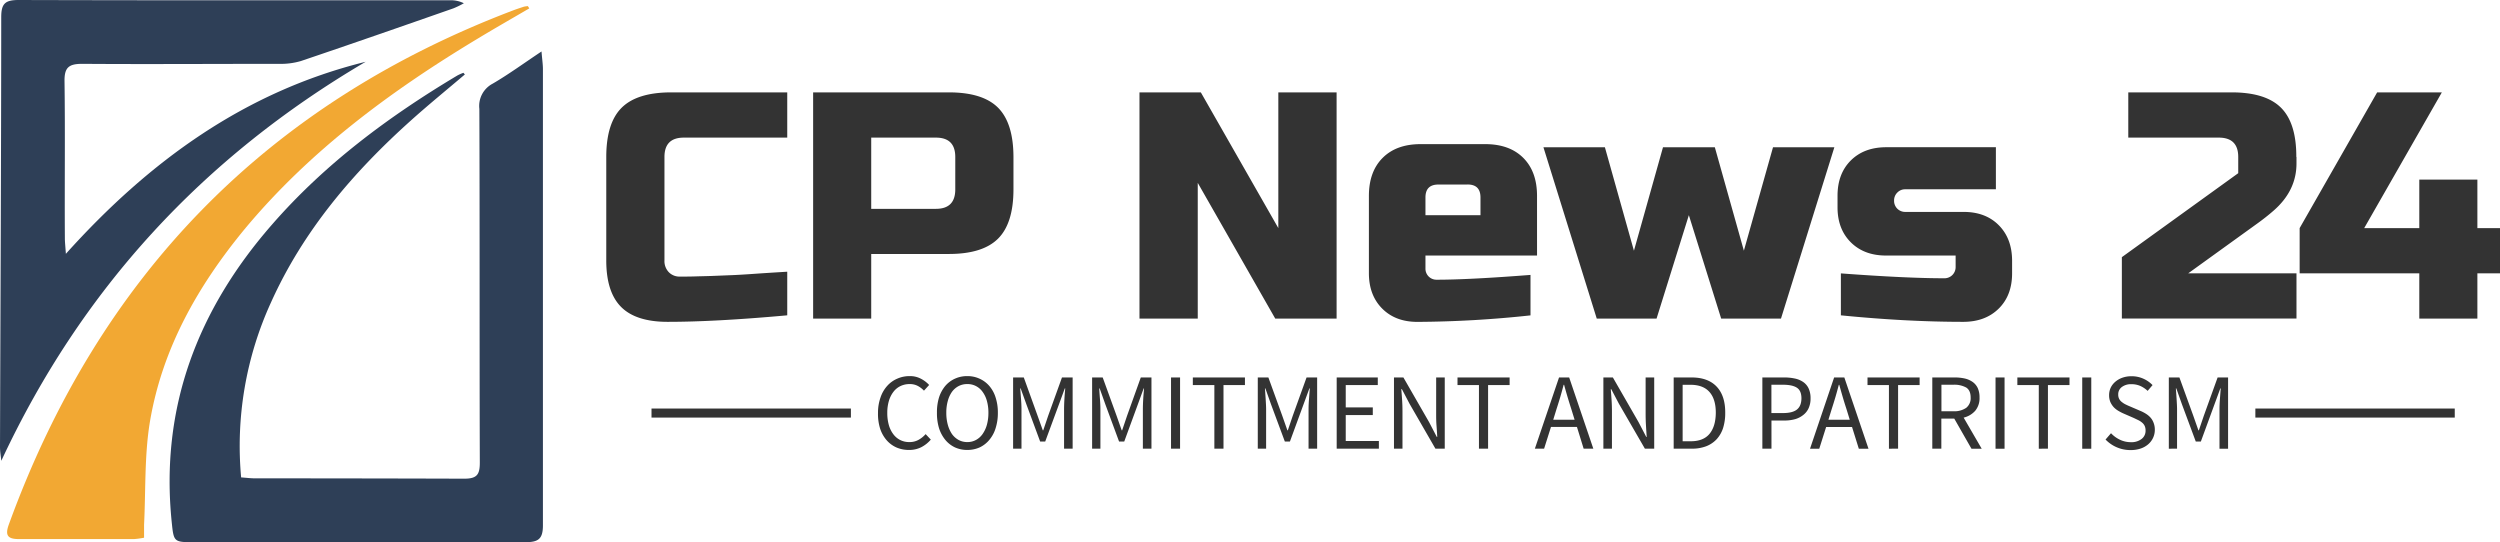
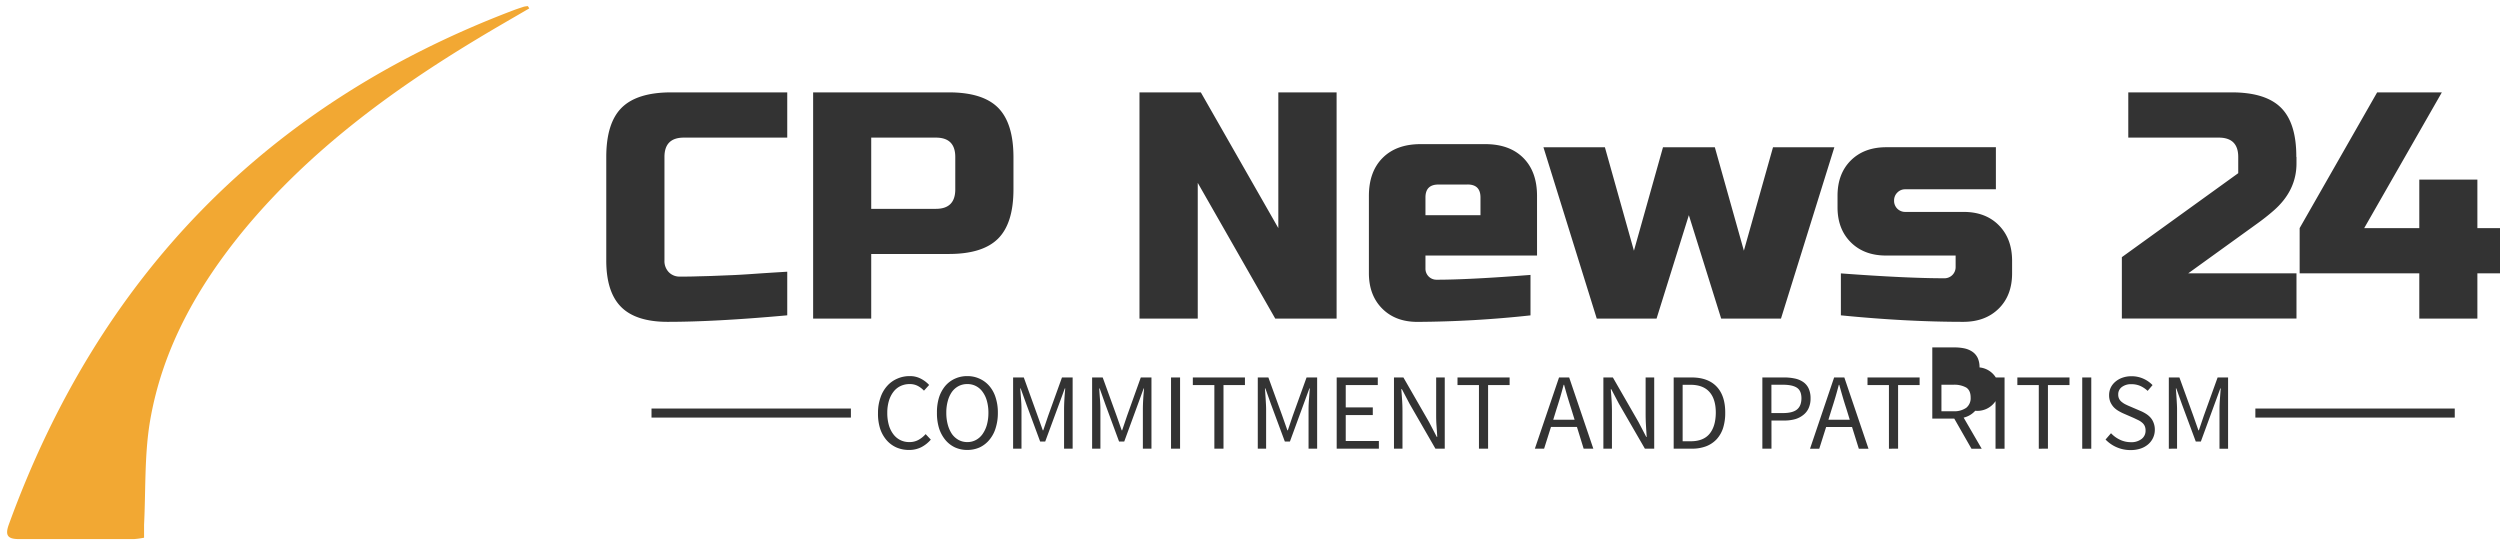
<svg xmlns="http://www.w3.org/2000/svg" viewBox="0 0 1193.53 258.9">
  <defs>
    <style>.cls-1,.cls-4{fill:#333;}.cls-1{fill-opacity:0;}.cls-2{fill:#2e3f57;}.cls-3{fill:#f2a833;}</style>
  </defs>
  <g id="Layer_2" data-name="Layer 2">
    <g id="Layer_1-2" data-name="Layer 1">
      <rect class="cls-1" width="259.2" height="258.9" />
-       <path class="cls-2" d="M221.93,35.55c-8.58,7.29-17.34,14.42-25.71,21.93-27.69,24.83-51.45,52.66-66.89,87a164.88,164.88,0,0,0-14.21,83.44c2.36.16,4.53.45,6.68.45q49.9,0,99.84.16c6.11,0,7.43-2,7.43-7.67-.19-56.3,0-112.6-.22-168.9a12,12,0,0,1,6.33-12c7.64-4.45,14.8-9.7,23.35-15.39.29,3.79.67,6.09.67,8.42V250.86c0,6.76-2.49,8-8.63,8-52.71-.18-105.42,0-158.18,0-9.44,0-9.44-.26-10.4-9.51-5.61-54.75,12.35-101.53,48-142.28C155.18,78.2,185.58,55.6,218.42,36a22.12,22.12,0,0,1,2.82-1.24Zm-47.34-6.06C97,75.07,38.9,137.91.62,220,.4,217.81,0,215.58,0,213.38.21,145,.56,76.65.59,8.18.59,1.66,2.52,0,8.93,0c68.6.21,137.21.13,205.82.13a13.87,13.87,0,0,1,6.7,1.42,39.27,39.27,0,0,1-5,2.44C192.31,12.44,168,20.91,143.65,29.14a33.84,33.84,0,0,1-10.54,1.34c-31.29,0-62.57.22-93.83,0-6.33,0-8.56,1.64-8.48,8.21.35,25,0,50.08.17,75.07,0,1.74.21,3.51.48,7.42C71.48,76.65,117.21,43.67,174.59,29.49Z" />
      <path class="cls-3" d="M252.69,4c-8.21,4.8-16.49,9.52-24.64,14.45-41.53,25-80.27,53.62-111.45,91.16-22.28,27.1-39.12,56.86-45,91.58-2.68,16.09-2,32.87-2.82,49.33v6.19a38,38,0,0,1-4.77.65h-55c-5.36,0-6.67-1.77-4.82-6.89C47.32,131.8,127.4,49.41,245.69,4.69c1.45-.53,2.92-1,4.42-1.5a15.51,15.51,0,0,1,1.9-.27Z" />
      <path class="cls-4" d="M375.84,129.72v20.82q-34.43,3.12-57.11,3.11h0q-15.12,0-22.21-7.12t-7.08-22.21h0V74.94q0-16.2,7.34-23.5t23.5-7.34h55.56V65.7H326.46q-9.24,0-9.24,9.24h0v49.38a7.62,7.62,0,0,0,2.07,5.62,7.1,7.1,0,0,0,5.31,2.11c2.16,0,4.53,0,7.09-.08s5.27-.13,8-.22l8.43-.34q4.23-.14,10.93-.61t16.76-1.08ZM388.2,152.1V44.1H453q16.2,0,23.5,7.34t7.34,23.5h0V90.37q0,16.2-7.34,23.54T453,121.25H415.93V152.1Zm67.86-61.73V74.94q0-9.24-9.24-9.24H415.93v34h30.89q9.24,0,9.24-9.28ZM638.11,44.1v108H608.82l-37-64.8v64.8H544V44.1h29.29l37,64.8V44.1Zm62.51,44H686.71q-6.18,0-6.18,6.17h0v8.47H706.8V94.25q0-6.18-6.18-6.17Zm30.06,43.2v19.26a521.82,521.82,0,0,1-54,3.11h0q-10.48,0-16.8-6.35t-6.35-16.8h0v-37q0-11.58,6.57-18.15t18.14-6.56h30.84q11.58,0,18.15,6.56t6.57,18.15h0V122H680.53v6.14a5.25,5.25,0,0,0,5.4,5.4h0q15.29,0,44.75-2.29Zm88-61,13.87,49.38,13.91-49.38h29.29L850.26,152.1H821.71l-15.43-49.38L790.86,152.1H762.31L736.86,70.32H766.2l13.86,49.38,13.87-49.38Zm60.18,80.22v-20q31.32,2.33,49.38,2.33h0a5.31,5.31,0,0,0,5.4-5.4h0V122H900.42q-10.5,0-16.85-6.35t-6.31-16.8h0v-5.4q0-10.5,6.31-16.81t16.85-6.35h52.44V90.37h-43.2a5.12,5.12,0,0,0-3.84,1.55,5.23,5.23,0,0,0-1.56,3.85h0a5.26,5.26,0,0,0,5.4,5.4h27.78q10.5,0,16.8,6.35t6.36,16.8h0v6.18q0,10.5-6.36,16.8t-16.8,6.35h0q-27.3,0-58.62-3.11Zm217.51-75.6v3.11q0,13.1-11.1,22.68h0q-3.37,2.94-7.39,5.84h0l-33.18,23.93h51.67v21.6H1013V122.77l55.56-40.09V74.94q0-9.24-9.29-9.24h-43.2V44.1h49.37q16.2,0,23.55,7.34t7.3,23.5ZM1155,152.1V130.5h-57.12V108.9l37-64.8h30.89l-37.07,64.8H1155V85.74h27.73V108.9h10.8v21.6h-10.8v21.6Z" />
      <rect class="cls-4" x="311.04" y="195.04" width="95.19" height="4.32" />
      <rect class="cls-4" x="1076.74" y="195.04" width="95.19" height="4.32" />
-       <path class="cls-4" d="M419.17,197.18h0a21.74,21.74,0,0,1,1.17-7.34,15.79,15.79,0,0,1,3.15-5.53,13.64,13.64,0,0,1,4.8-3.5,14.4,14.4,0,0,1,6-1.25h0a11.05,11.05,0,0,1,5.44,1.29,14.14,14.14,0,0,1,3.85,2.94h0l-2.47,2.72a11.25,11.25,0,0,0-3-2.29,8.1,8.1,0,0,0-3.8-.86h0a10,10,0,0,0-4.41.95,9.22,9.22,0,0,0-3.37,2.76,13.26,13.26,0,0,0-2.16,4.32,19.8,19.8,0,0,0-.77,5.7h0a21.13,21.13,0,0,0,.73,5.79,13.18,13.18,0,0,0,2.12,4.37,9.27,9.27,0,0,0,3.28,2.8,9.36,9.36,0,0,0,4.36,1h0a8.78,8.78,0,0,0,4.32-1,12.88,12.88,0,0,0,3.5-2.8h0l2.47,2.63a15.12,15.12,0,0,1-4.58,3.63,12.65,12.65,0,0,1-5.79,1.3h0a14.91,14.91,0,0,1-6-1.17,13.52,13.52,0,0,1-4.71-3.46,16,16,0,0,1-3.11-5.53A23.16,23.16,0,0,1,419.17,197.18Zm42.64,17.63h0a14,14,0,0,1-5.87-1.21,13.33,13.33,0,0,1-4.63-3.59,16.91,16.91,0,0,1-3-5.57,24.53,24.53,0,0,1-1-7.39h0a24.11,24.11,0,0,1,1-7.34,16.6,16.6,0,0,1,3-5.49,13.17,13.17,0,0,1,4.63-3.45,13.82,13.82,0,0,1,5.87-1.21h0a13.66,13.66,0,0,1,5.88,1.25,13.35,13.35,0,0,1,4.62,3.45,15.43,15.43,0,0,1,3,5.49,23,23,0,0,1,1.08,7.3h0a23.58,23.58,0,0,1-1.08,7.39,15.72,15.72,0,0,1-3,5.57,13.38,13.38,0,0,1-4.62,3.59A14.25,14.25,0,0,1,461.81,214.81Zm0-3.76h0a8.34,8.34,0,0,0,4.11-1,9.13,9.13,0,0,0,3.15-2.8,14.27,14.27,0,0,0,2.07-4.41,21.22,21.22,0,0,0,.74-5.79h0a20.55,20.55,0,0,0-.74-5.7,13.15,13.15,0,0,0-2.07-4.32,8.89,8.89,0,0,0-3.15-2.72,8.65,8.65,0,0,0-4.11-.95h0a8.86,8.86,0,0,0-4.14.95,9.38,9.38,0,0,0-3.16,2.72,13.73,13.73,0,0,0-2,4.32,20.57,20.57,0,0,0-.73,5.7h0a21.23,21.23,0,0,0,.73,5.79,14.94,14.94,0,0,0,2,4.41,9.64,9.64,0,0,0,3.16,2.8A8.54,8.54,0,0,0,461.81,211.05Zm21.86,3.15v-34h5.1l6.57,18.23,2.5,7h.22l2.37-7L507,180.2h5.09v34H508V195.5c0-1.53.06-3.21.17-5.06s.25-3.48.39-5h-.21L505.57,193,499,210.79h-2.42L490,193l-2.72-7.56h-.22q.18,2.3.39,5c.15,1.85.22,3.53.22,5.06h0v18.7Zm37.72,0v-34h5.05l6.61,18.23,2.46,7h.22l2.37-7,6.53-18.23h5.09v34h-4.1V195.5c0-1.53.06-3.21.17-5.06s.28-3.48.39-5H546L543.24,193l-6.52,17.8h-2.46L527.69,193,525,185.43h-.21c.08,1.53.2,3.2.34,5s.22,3.53.22,5.06h0v18.7Zm37.67,0v-34h4.32v34Zm20.69,0V183.83H569.47V180.2h24.88v3.63H584.11V214.2Zm20.73,0v-34h5.06l6.61,18.23,2.46,7h.22l2.37-7,6.57-18.23h5.05v34h-4.1V195.5c0-1.53.07-3.21.22-5.06s.24-3.48.38-5h-.21L622.34,193l-6.52,17.8H613.4L606.79,193l-2.68-7.56h-.21c.11,1.53.23,3.2.34,5s.22,3.53.22,5.06h0v18.7Zm37.67,0v-34h19.62v3.63h-15.3V194.5h12.92v3.67H642.47v12.36h15.82v3.67Zm27.35,0v-34H670l12.27,21.34,3.67,7.05h.22c-.09-1.73-.2-3.52-.35-5.36s-.17-3.66-.17-5.44h0V180.2h4.1v34h-4.45l-12.35-21.43-3.67-7H669c.14,1.72.27,3.48.39,5.27s.17,3.57.17,5.35h0v17.8Zm40.57,0V183.83H695.83V180.2h24.88v3.63H710.43V214.2Zm35.46-13.82h10.2l-1.6-5.19q-.92-2.85-1.77-5.7t-1.64-5.79h-.22q-.78,3-1.6,5.79t-1.77,5.7h0Zm14.52,13.82-3.2-10.37h-12.4l-3.28,10.37h-4.41l11.54-34h4.84l11.53,34Zm9.42,0v-34H770l12.27,21.34,3.67,7.05h.21c-.11-1.73-.23-3.52-.34-5.36s-.17-3.66-.17-5.44h0V180.2h4.1v34h-4.45L772.9,192.77l-3.68-7H769c.14,1.72.27,3.48.39,5.27s.17,3.57.17,5.35h0v17.8Zm33.56,0v-34h8.51q7.86,0,12,4.37t4.1,12.48h0a23.44,23.44,0,0,1-1,7.22,14.58,14.58,0,0,1-3.07,5.4,13.53,13.53,0,0,1-5,3.37,18.8,18.8,0,0,1-6.83,1.16H799Zm4.28-3.54h3.89q6,0,8.94-3.54t3-10.07h0q0-6.48-3-9.89t-8.94-3.46h-3.89Zm38.06,3.54v-34h10.41a24.11,24.11,0,0,1,5.14.52,10.86,10.86,0,0,1,4,1.69,7.71,7.71,0,0,1,2.55,3.06,11,11,0,0,1,.91,4.71h0a10.9,10.9,0,0,1-.91,4.67,8.53,8.53,0,0,1-2.59,3.28,11.14,11.14,0,0,1-3.93,2,19.29,19.29,0,0,1-5.14.64h-6.09V214.2Zm4.32-17h5.57q4.5,0,6.61-1.68t2.16-5.32h0c0-2.45-.72-4.14-2.16-5.09s-3.67-1.43-6.61-1.43h-5.57Zm27.21,3.2h10.2l-1.6-5.19q-.94-2.85-1.77-5.7t-1.64-5.79h-.22q-.78,3-1.6,5.79t-1.77,5.7h0Zm14.52,13.82-3.24-10.37H871.82l-3.28,10.37h-4.41l11.5-34h4.88l11.53,34Zm14.38,0V183.83H891.57V180.2h24.88v3.63H906.17V214.2Zm25.06-30.54v12.66h5.7a10,10,0,0,0,6.14-1.64,5.86,5.86,0,0,0,2.11-4.93h0q0-3.37-2.11-4.75a11.73,11.73,0,0,0-6.14-1.34h-5.7Zm19.22,30.54H941.2L933,199.86h-6.18V214.2h-4.32v-34h10.63a22.47,22.47,0,0,1,4.79.48,10.68,10.68,0,0,1,3.8,1.64,7.45,7.45,0,0,1,2.47,2.94,10.51,10.51,0,0,1,.86,4.49h0A9.32,9.32,0,0,1,943,196.1a10.71,10.71,0,0,1-5.53,3.28h0Zm6.61,0v-34H957v34Zm20.65,0V183.83H963.11V180.2H988v3.63H977.71V214.2Zm20.74,0v-34h4.32v34Zm11.15-4.4,2.59-3a13.94,13.94,0,0,0,4.27,3.11,11.88,11.88,0,0,0,5.14,1.17h0a7.9,7.9,0,0,0,5.23-1.56,4.89,4.89,0,0,0,1.86-4h0a5.09,5.09,0,0,0-.43-2.21,4.56,4.56,0,0,0-1.21-1.55,8.49,8.49,0,0,0-1.77-1.17l-2.25-1.08h0l-4.88-2.12a22.41,22.41,0,0,1-2.42-1.25,10.46,10.46,0,0,1-2.25-1.77,9.58,9.58,0,0,1-1.6-2.46,8.43,8.43,0,0,1-.6-3.29h0a8.42,8.42,0,0,1,.78-3.58,8.72,8.72,0,0,1,2.24-2.85,10.66,10.66,0,0,1,3.37-1.9,12.77,12.77,0,0,1,4.28-.69h0a13.58,13.58,0,0,1,5.66,1.16,13.89,13.89,0,0,1,4.41,3.07h0l-2.34,2.76a12.64,12.64,0,0,0-3.45-2.33,10.35,10.35,0,0,0-4.28-.86h0a7.23,7.23,0,0,0-4.58,1.34,4.27,4.27,0,0,0-1.73,3.63h0a4.27,4.27,0,0,0,.48,2.11,4.67,4.67,0,0,0,1.34,1.51,9.21,9.21,0,0,0,1.81,1.13c.64.31,1.3.62,2,.9h0l4.84,2.08a17.93,17.93,0,0,1,2.76,1.42,10.17,10.17,0,0,1,2.21,1.86,7.74,7.74,0,0,1,1.46,2.51,8.77,8.77,0,0,1,.57,3.28h0a9,9,0,0,1-.82,3.8,9.15,9.15,0,0,1-2.29,3.07,10.76,10.76,0,0,1-3.63,2.07,14.73,14.73,0,0,1-4.84.74h0a16.42,16.42,0,0,1-11.92-5Zm30.19,4.4v-34h5.06l6.61,18.23,2.46,7h.21l2.38-7,6.57-18.23h5v34h-4.1V195.5c0-1.53.07-3.21.21-5.06s.25-3.48.39-5h-.21l-2.77,7.56-6.52,17.8h-2.42l-6.61-17.8-2.68-7.56h-.22c.12,1.53.24,3.2.35,5s.22,3.53.22,5.06h0v18.7Z" />
+       <path class="cls-4" d="M419.17,197.18h0a21.74,21.74,0,0,1,1.17-7.34,15.79,15.79,0,0,1,3.15-5.53,13.64,13.64,0,0,1,4.8-3.5,14.4,14.4,0,0,1,6-1.25h0a11.05,11.05,0,0,1,5.44,1.29,14.14,14.14,0,0,1,3.85,2.94h0l-2.47,2.72a11.25,11.25,0,0,0-3-2.29,8.1,8.1,0,0,0-3.8-.86h0a10,10,0,0,0-4.41.95,9.22,9.22,0,0,0-3.37,2.76,13.26,13.26,0,0,0-2.16,4.32,19.8,19.8,0,0,0-.77,5.7h0a21.13,21.13,0,0,0,.73,5.79,13.18,13.18,0,0,0,2.12,4.37,9.27,9.27,0,0,0,3.28,2.8,9.36,9.36,0,0,0,4.36,1h0a8.78,8.78,0,0,0,4.32-1,12.88,12.88,0,0,0,3.5-2.8h0l2.47,2.63a15.12,15.12,0,0,1-4.58,3.63,12.65,12.65,0,0,1-5.79,1.3h0a14.91,14.91,0,0,1-6-1.17,13.52,13.52,0,0,1-4.71-3.46,16,16,0,0,1-3.11-5.53A23.16,23.16,0,0,1,419.17,197.18Zm42.64,17.63h0a14,14,0,0,1-5.87-1.21,13.33,13.33,0,0,1-4.63-3.59,16.91,16.91,0,0,1-3-5.57,24.53,24.53,0,0,1-1-7.39h0a24.11,24.11,0,0,1,1-7.34,16.6,16.6,0,0,1,3-5.49,13.17,13.17,0,0,1,4.63-3.45,13.82,13.82,0,0,1,5.87-1.21h0a13.66,13.66,0,0,1,5.88,1.25,13.35,13.35,0,0,1,4.62,3.45,15.43,15.43,0,0,1,3,5.49,23,23,0,0,1,1.08,7.3h0a23.58,23.58,0,0,1-1.08,7.39,15.72,15.72,0,0,1-3,5.57,13.38,13.38,0,0,1-4.62,3.59A14.25,14.25,0,0,1,461.81,214.81Zm0-3.76h0a8.34,8.34,0,0,0,4.11-1,9.13,9.13,0,0,0,3.15-2.8,14.27,14.27,0,0,0,2.07-4.41,21.22,21.22,0,0,0,.74-5.79h0a20.55,20.55,0,0,0-.74-5.7,13.15,13.15,0,0,0-2.07-4.32,8.89,8.89,0,0,0-3.15-2.72,8.65,8.65,0,0,0-4.11-.95h0a8.86,8.86,0,0,0-4.14.95,9.38,9.38,0,0,0-3.16,2.72,13.73,13.73,0,0,0-2,4.32,20.57,20.57,0,0,0-.73,5.7h0a21.23,21.23,0,0,0,.73,5.79,14.94,14.94,0,0,0,2,4.41,9.64,9.64,0,0,0,3.16,2.8A8.54,8.54,0,0,0,461.81,211.05Zm21.86,3.15v-34h5.1l6.57,18.23,2.5,7h.22l2.37-7L507,180.2h5.09v34H508V195.5c0-1.53.06-3.21.17-5.06s.25-3.48.39-5h-.21L505.57,193,499,210.79h-2.42L490,193l-2.72-7.56h-.22q.18,2.3.39,5c.15,1.85.22,3.53.22,5.06h0v18.7Zm37.72,0v-34h5.05l6.61,18.23,2.46,7h.22l2.37-7,6.53-18.23h5.09v34h-4.1V195.5c0-1.53.06-3.21.17-5.06s.28-3.48.39-5H546L543.24,193l-6.52,17.8h-2.46L527.69,193,525,185.43h-.21c.08,1.53.2,3.2.34,5s.22,3.53.22,5.06h0v18.7Zm37.67,0v-34h4.32v34Zm20.69,0V183.83H569.47V180.2h24.88v3.63H584.11V214.2Zm20.73,0v-34h5.06l6.61,18.23,2.46,7h.22l2.37-7,6.57-18.23h5.05v34h-4.1V195.5c0-1.53.07-3.21.22-5.06s.24-3.48.38-5h-.21L622.34,193l-6.52,17.8H613.4L606.79,193l-2.68-7.56h-.21c.11,1.53.23,3.2.34,5s.22,3.53.22,5.06h0v18.7Zm37.67,0v-34h19.62v3.63h-15.3V194.5h12.92v3.67H642.47v12.36h15.82v3.67Zm27.35,0v-34H670l12.27,21.34,3.67,7.05h.22c-.09-1.73-.2-3.52-.35-5.36s-.17-3.66-.17-5.44h0V180.2h4.1v34h-4.45l-12.35-21.43-3.67-7H669c.14,1.72.27,3.48.39,5.27s.17,3.57.17,5.35h0v17.8Zm40.57,0V183.83H695.83V180.2h24.88v3.63H710.43V214.2Zm35.46-13.82h10.2l-1.6-5.19q-.92-2.85-1.77-5.7t-1.64-5.79h-.22q-.78,3-1.6,5.79t-1.77,5.7h0Zm14.52,13.82-3.2-10.37h-12.4l-3.28,10.37h-4.41l11.54-34h4.84l11.53,34Zm9.42,0v-34H770l12.27,21.34,3.67,7.05h.21c-.11-1.73-.23-3.52-.34-5.36s-.17-3.66-.17-5.44h0V180.2h4.1v34h-4.45L772.9,192.77l-3.68-7H769c.14,1.72.27,3.48.39,5.27s.17,3.57.17,5.35h0v17.8Zm33.56,0v-34h8.51q7.86,0,12,4.37t4.1,12.48h0a23.44,23.44,0,0,1-1,7.22,14.58,14.58,0,0,1-3.07,5.4,13.53,13.53,0,0,1-5,3.37,18.8,18.8,0,0,1-6.83,1.16H799Zm4.28-3.54h3.89q6,0,8.94-3.54t3-10.07h0q0-6.48-3-9.89t-8.94-3.46h-3.89Zm38.06,3.54v-34h10.41a24.11,24.11,0,0,1,5.14.52,10.86,10.86,0,0,1,4,1.69,7.71,7.71,0,0,1,2.55,3.06,11,11,0,0,1,.91,4.71h0a10.9,10.9,0,0,1-.91,4.67,8.53,8.53,0,0,1-2.59,3.28,11.14,11.14,0,0,1-3.93,2,19.29,19.29,0,0,1-5.14.64h-6.09V214.2Zm4.32-17h5.57q4.5,0,6.61-1.68t2.16-5.32h0c0-2.45-.72-4.14-2.16-5.09s-3.67-1.43-6.61-1.43h-5.57Zm27.21,3.2h10.2l-1.6-5.19q-.94-2.85-1.77-5.7t-1.64-5.79h-.22q-.78,3-1.6,5.79t-1.77,5.7h0Zm14.52,13.82-3.24-10.37H871.82l-3.28,10.37h-4.41l11.5-34h4.88l11.53,34Zm14.38,0V183.83H891.57V180.2h24.88v3.63H906.17V214.2Zm25.06-30.54v12.66h5.7a10,10,0,0,0,6.14-1.64,5.86,5.86,0,0,0,2.11-4.93h0q0-3.37-2.11-4.75a11.73,11.73,0,0,0-6.14-1.34h-5.7Zm19.22,30.54H941.2L933,199.86h-6.18h-4.32v-34h10.63a22.47,22.47,0,0,1,4.79.48,10.68,10.68,0,0,1,3.8,1.64,7.45,7.45,0,0,1,2.47,2.94,10.51,10.51,0,0,1,.86,4.49h0A9.32,9.32,0,0,1,943,196.1a10.71,10.71,0,0,1-5.53,3.28h0Zm6.61,0v-34H957v34Zm20.65,0V183.83H963.11V180.2H988v3.63H977.71V214.2Zm20.74,0v-34h4.32v34Zm11.15-4.4,2.59-3a13.94,13.94,0,0,0,4.27,3.11,11.88,11.88,0,0,0,5.14,1.17h0a7.9,7.9,0,0,0,5.23-1.56,4.89,4.89,0,0,0,1.86-4h0a5.09,5.09,0,0,0-.43-2.21,4.56,4.56,0,0,0-1.21-1.55,8.49,8.49,0,0,0-1.77-1.17l-2.25-1.08h0l-4.88-2.12a22.41,22.41,0,0,1-2.42-1.25,10.46,10.46,0,0,1-2.25-1.77,9.58,9.58,0,0,1-1.6-2.46,8.43,8.43,0,0,1-.6-3.29h0a8.42,8.42,0,0,1,.78-3.58,8.72,8.72,0,0,1,2.24-2.85,10.66,10.66,0,0,1,3.37-1.9,12.77,12.77,0,0,1,4.28-.69h0a13.58,13.58,0,0,1,5.66,1.16,13.89,13.89,0,0,1,4.41,3.07h0l-2.34,2.76a12.64,12.64,0,0,0-3.45-2.33,10.35,10.35,0,0,0-4.28-.86h0a7.23,7.23,0,0,0-4.58,1.34,4.27,4.27,0,0,0-1.73,3.63h0a4.27,4.27,0,0,0,.48,2.11,4.67,4.67,0,0,0,1.34,1.51,9.21,9.21,0,0,0,1.81,1.13c.64.31,1.3.62,2,.9h0l4.84,2.08a17.93,17.93,0,0,1,2.76,1.42,10.17,10.17,0,0,1,2.21,1.86,7.74,7.74,0,0,1,1.46,2.51,8.77,8.77,0,0,1,.57,3.28h0a9,9,0,0,1-.82,3.8,9.15,9.15,0,0,1-2.29,3.07,10.76,10.76,0,0,1-3.63,2.07,14.73,14.73,0,0,1-4.84.74h0a16.42,16.42,0,0,1-11.92-5Zm30.19,4.4v-34h5.06l6.61,18.23,2.46,7h.21l2.38-7,6.57-18.23h5v34h-4.1V195.5c0-1.53.07-3.21.21-5.06s.25-3.48.39-5h-.21l-2.77,7.56-6.52,17.8h-2.42l-6.61-17.8-2.68-7.56h-.22c.12,1.53.24,3.2.35,5s.22,3.53.22,5.06h0v18.7Z" />
    </g>
  </g>
</svg>